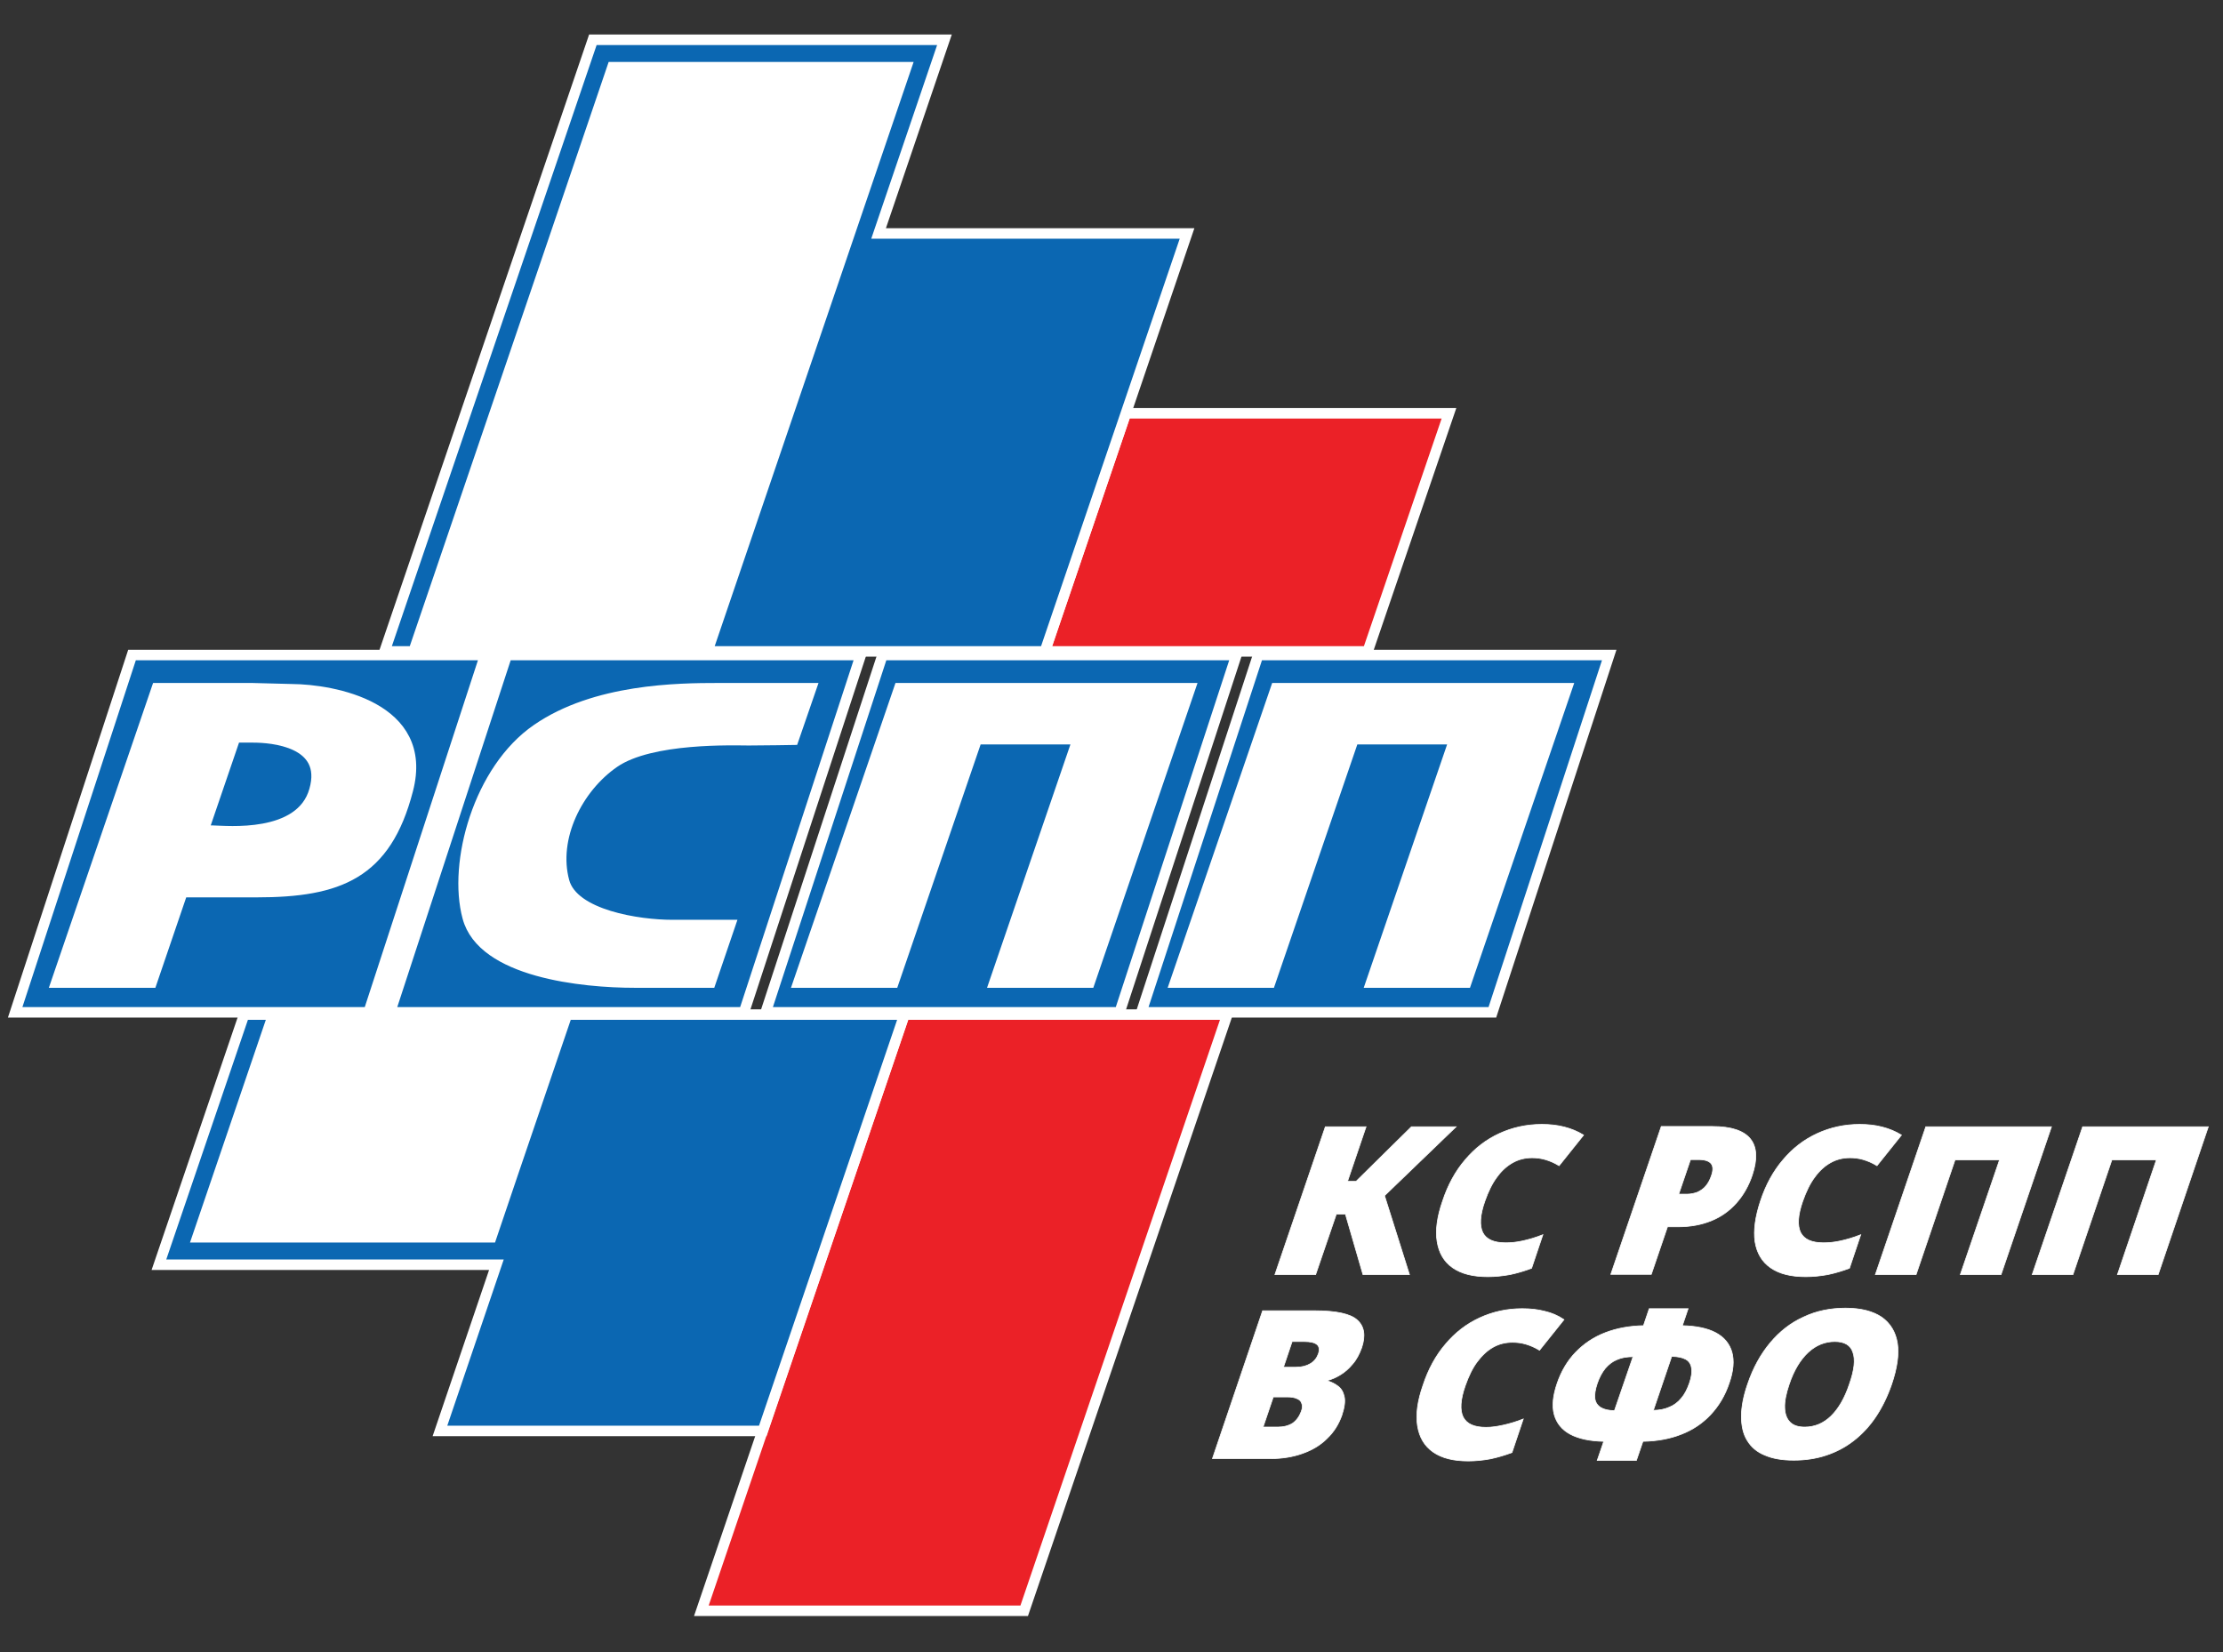
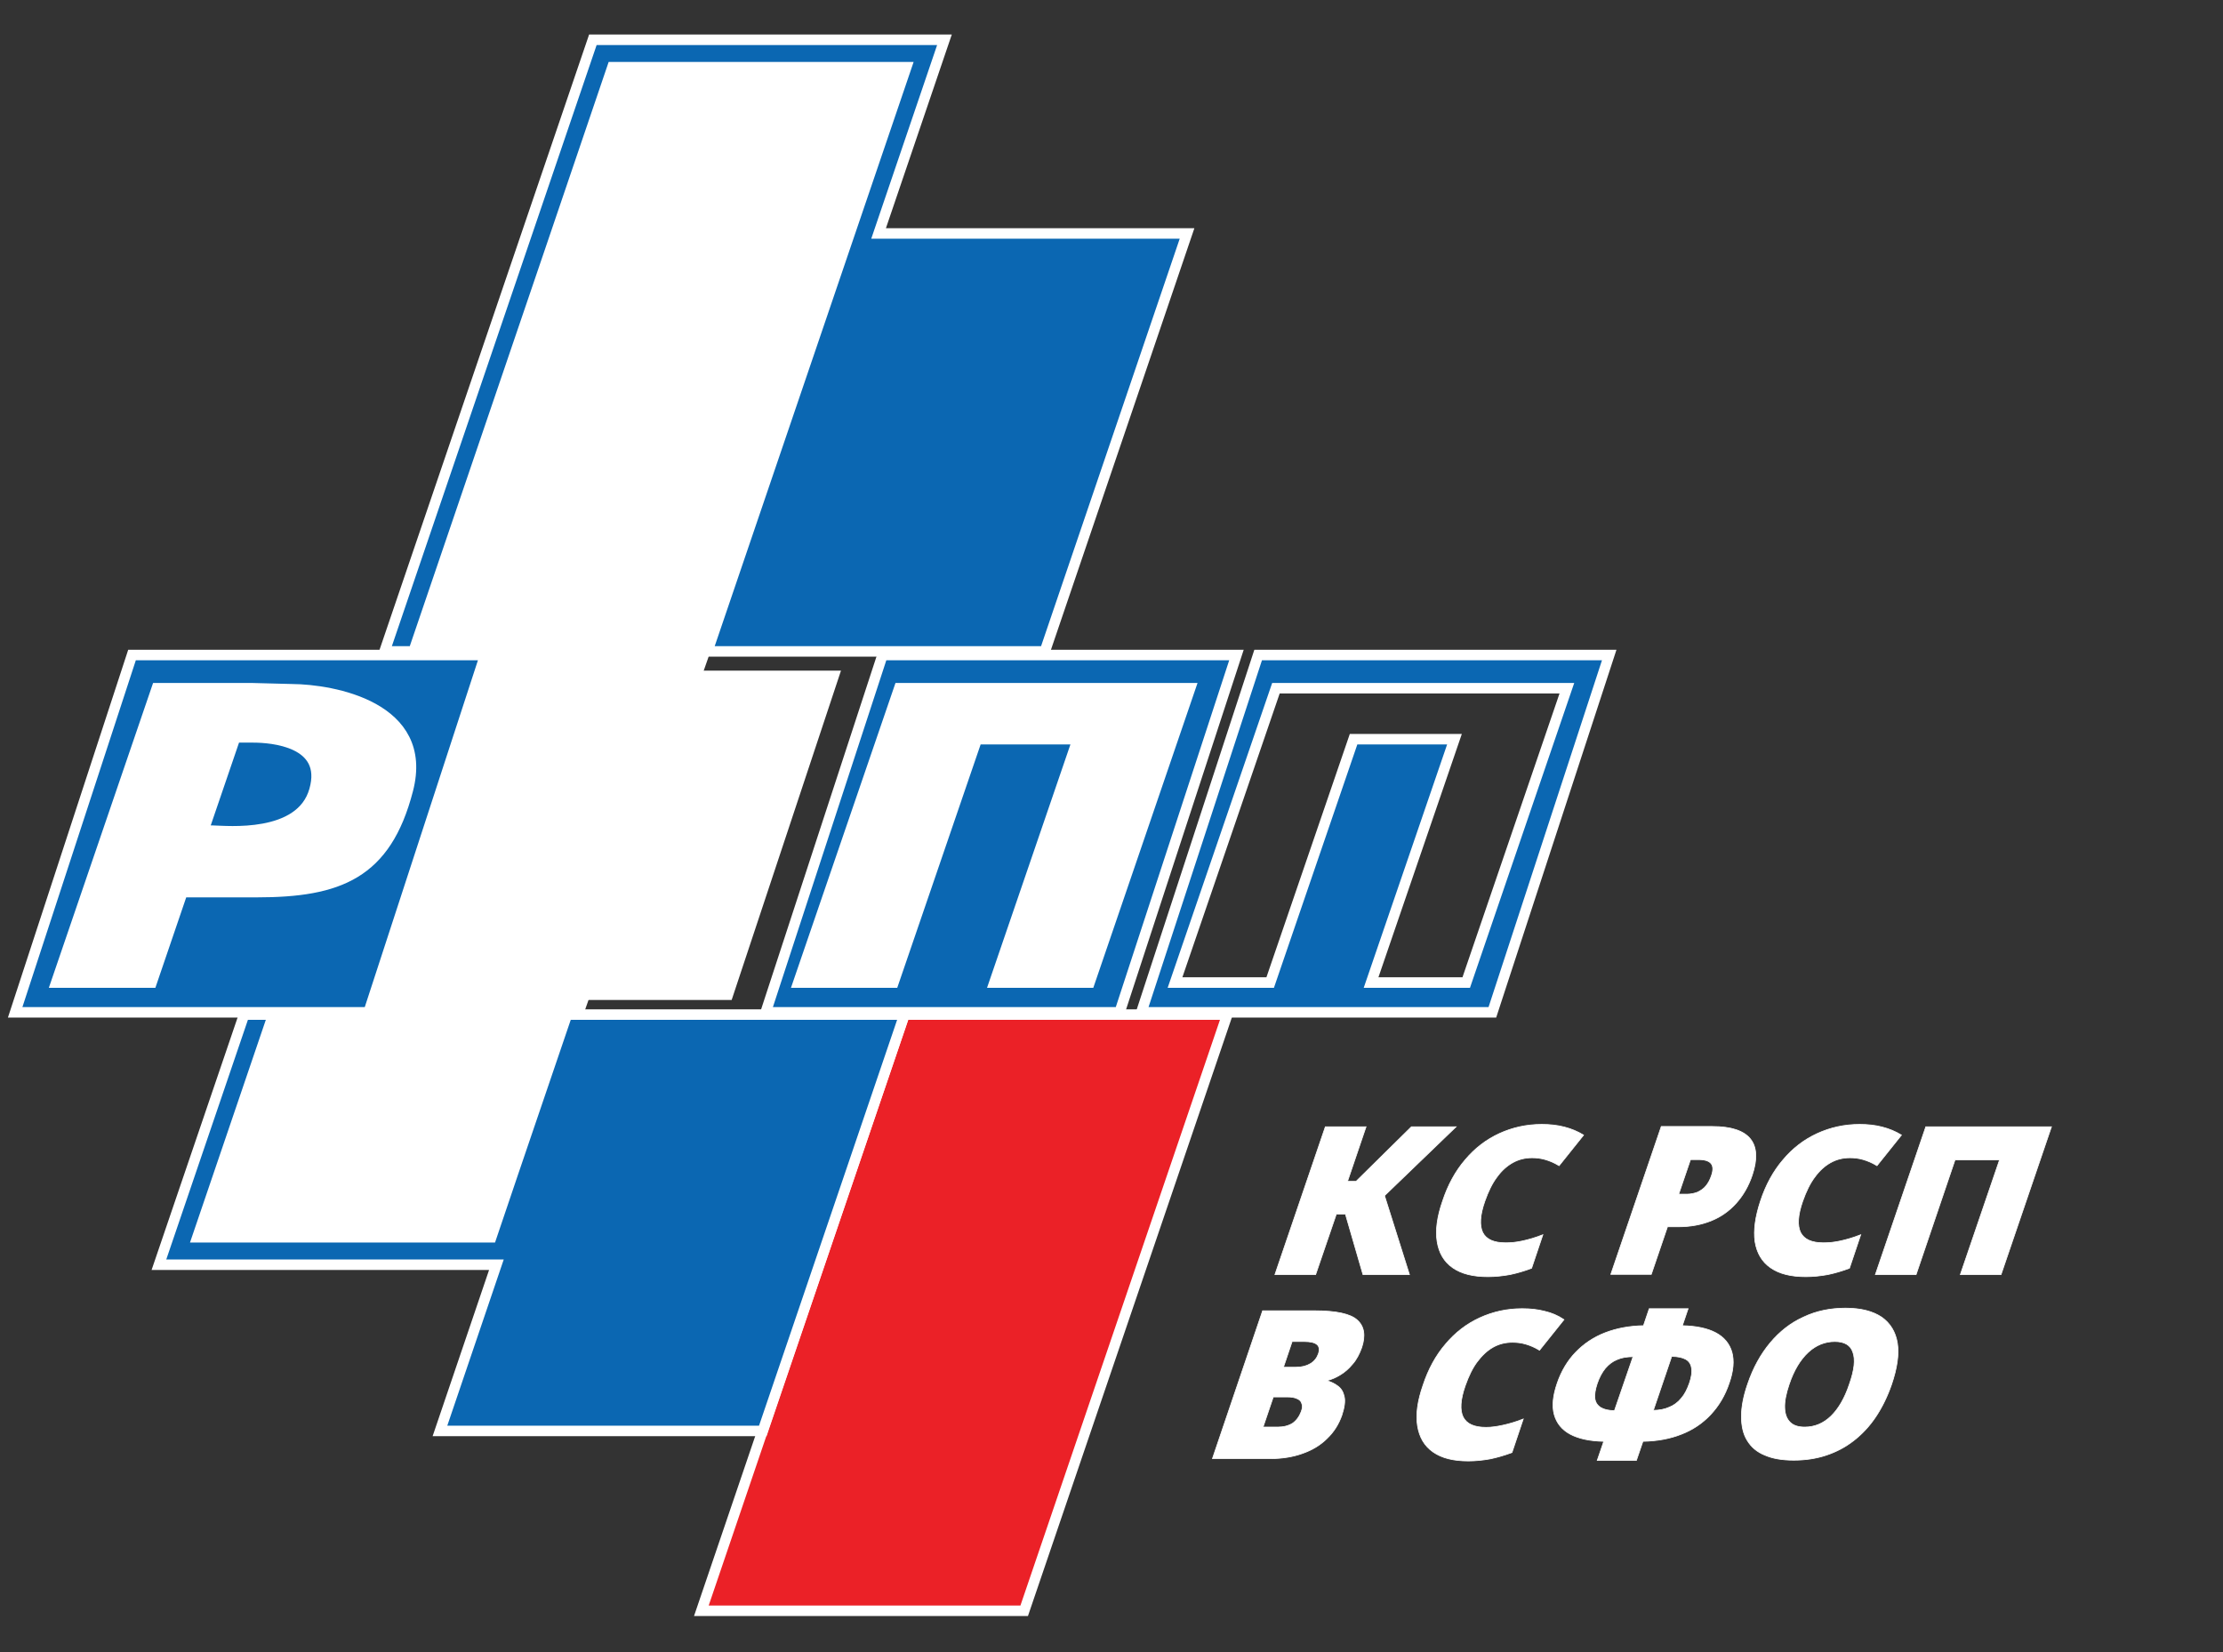
<svg xmlns="http://www.w3.org/2000/svg" width="3172" height="2358" viewBox="0 0 3172 2358" fill="none">
  <rect x="0" y="0" width="3172" height="2358" fill="#333333" stroke="none" />
  <path d="M1312 77L862 87L266 1775H718L1312 77Z" fill="white" />
  <path d="M1200 957H740L586 1427H1044L1200 957Z" fill="white" />
  <path d="M1731 957H1271L1117 1427H1575L1731 957Z" fill="white" />
-   <path d="M2269 957H1809L1655 1427H2113L2269 957Z" fill="white" />
  <path d="M574 965H206L54 1423H170H274L470 1411L560 1267L614 1099V1047V1005L574 965Z" fill="white" stroke="black" />
-   <path d="M1951.54 929.575L2067.54 589.771H1606.52L1490.88 929.575H1951.54Z" fill="#EB2127" stroke="white" stroke-width="15" />
  <path d="M1088.04 2041.99L1000.76 2298.61H1461.42L1751.24 1447.8H1290.58L1088.04 2041.99Z" fill="#EB2127" stroke="white" stroke-width="15" />
  <path d="M1290.58 1447.8H809.039C746.748 1630.94 703.107 1758.51 700.869 1765.6C676.251 1765.6 328.241 1765.6 281.616 1765.6C286.092 1752.54 328.987 1626.47 389.786 1447.8H348.383L226.785 1804.76H708.329L627.761 2041.99H1088.42L1290.58 1447.8Z" fill="#0B67B2" stroke="white" stroke-width="15" />
  <path d="M873.941 95.918C898.559 95.918 1246.57 95.918 1293.19 95.918C1284.99 120.164 1148.84 519.648 1009.34 929.576H1490.88L1606.51 589.772L1693.8 333.147H1253.66L1347.65 56.753H845.966L548.684 929.576H590.087C731.828 513.307 869.838 108.601 873.941 95.918Z" fill="#0B67B2" stroke="white" stroke-width="15" />
  <path d="M448.72 1127.58C468.489 1058.2 387.175 1052.24 361.438 1052.24C335.701 1052.24 335.701 1052.24 335.701 1052.24L290.195 1185.4C291.687 1185.4 295.044 1185.4 303.623 1185.4C323.019 1185.77 429.324 1196.96 448.72 1127.58Z" fill="#0B67B2" stroke="white" stroke-width="15" />
  <path d="M692.29 934.741H188.365L21.634 1444.63H525.931L692.29 934.741ZM581.881 1127.58C550.922 1246.94 483.782 1273.05 366.287 1273.05H260.355L216.341 1402.11H80.195L223.801 982.112H359.573L416.642 983.604C474.084 983.977 613.213 1008.22 581.881 1127.58Z" fill="#0B67B2" stroke="white" stroke-width="15" />
  <path d="M1795.25 934.741L1628.52 1444.63H2129.46L2296.19 934.741H1795.25ZM1820.62 982.112H2235.77L2092.16 1402.11H1956.39L2075.38 1054.85H1931.4L1812.41 1402.11H1676.64L1820.62 982.112Z" fill="#0B67B2" stroke="white" stroke-width="15" />
  <path d="M1764.29 934.741H1259.25L1092.52 1444.63H1597.56L1764.29 934.741ZM1283.12 982.112H1698.27L1554.67 1402.11H1418.9L1537.88 1054.85H1393.9L1274.92 1402.11H1139.14L1283.12 982.112Z" fill="#0B67B2" stroke="white" stroke-width="15" />
-   <path d="M1228.29 934.741H723.249L556.517 1444.63H1061.56L1228.29 934.741ZM766.144 1040.67C849.323 983.231 967.564 982.112 1025.38 982.112C1058.58 982.112 1157.42 982.112 1157.42 982.112L1132.06 1055.59C1132.06 1055.59 1089.16 1056.34 1068.27 1056.34C1047.39 1056.34 929.145 1051.86 876.552 1088.04C823.959 1124.23 788.151 1195.84 804.936 1257.76C817.991 1306.25 912.36 1320.05 958.612 1320.05C1004.86 1320.05 1041.79 1320.05 1041.79 1320.05L1013.82 1402.11C1013.82 1402.11 979.127 1402.11 905.646 1402.11C832.165 1402.11 688.187 1387.94 667.298 1308.86C646.41 1231.65 682.592 1098.12 766.144 1040.67Z" fill="#0B67B2" stroke="white" stroke-width="15" />
  <path d="M2076.84 1608.74L2077.74 1607.88H2076.5H2014.2H2014L2013.85 1608.02L1934.92 1685.84H1922.77L1949.03 1608.54L1949.25 1607.88H1948.56H1891.49H1891.13L1891.01 1608.22L1819.4 1818.22L1819.17 1818.88H1819.87H1876.94H1877.3L1877.41 1818.54L1906.77 1732.72H1919.83L1944.72 1818.52L1944.82 1818.88H1945.2H2010.47H2011.16L2010.95 1818.23L1975.61 1706.25L2076.84 1608.74Z" fill="white" stroke="white" />
  <path d="M2154.54 1818.87L2154.55 1818.87L2154.56 1818.87C2165.03 1816.63 2175.12 1813.64 2185.21 1809.9L2185.44 1809.81L2185.51 1809.59L2201.18 1762.96L2201.52 1761.95L2200.52 1762.34C2190.11 1766.43 2180.81 1769.03 2172.25 1770.89C2163.71 1772.75 2155.91 1773.49 2148.49 1773.49C2131.41 1773.49 2120.83 1768.67 2115.74 1758.85C2110.98 1748.96 2111.67 1734.21 2118.74 1714.11L2118.74 1714.11C2123.58 1700.33 2129.16 1688.82 2135.83 1679.92L2135.83 1679.92L2135.84 1679.92C2142.51 1670.64 2149.92 1663.98 2158.43 1659.17C2166.93 1654.37 2176.16 1652.15 2186.16 1652.15C2192.46 1652.15 2198.75 1652.89 2205.04 1654.74C2211.34 1656.59 2217.64 1659.19 2224.32 1663.27L2224.69 1663.5L2224.97 1663.15L2259.28 1620.26L2259.64 1619.82L2259.16 1619.52C2251.28 1614.64 2242.28 1610.89 2232.16 1608.27C2222.04 1605.65 2211.56 1604.52 2199.96 1604.52C2178.25 1604.52 2158.04 1609.02 2139.32 1617.62C2120.61 1626.24 2104.51 1638.59 2090.66 1655.06C2076.81 1671.15 2065.97 1690.98 2058.49 1713.78C2050.64 1736.2 2048.01 1755.69 2050.64 1771.84C2053.27 1787.99 2060.42 1800.43 2072.85 1809.09C2085.28 1817.75 2101.8 1821.86 2123.12 1821.86C2133.6 1821.86 2144.07 1820.74 2154.54 1818.87Z" fill="white" stroke="white" />
  <path d="M2370.79 1607.51H2370.44L2370.32 1607.85L2298.7 1817.85L2298.48 1818.51H2299.18H2355.87H2356.23L2356.35 1818.17L2379.36 1750.62H2395.04C2412.25 1750.62 2427.99 1747.63 2441.85 1742C2455.73 1736.38 2467.35 1728.13 2477.47 1716.89L2477.47 1716.88C2487.22 1706.01 2495.08 1692.52 2500.33 1676.8C2507.81 1654.36 2507.12 1636.99 2497.63 1625.22C2488.16 1613.48 2470.06 1607.51 2443.53 1607.51H2370.79ZM2441.94 1677.96L2441.94 1677.96L2441.94 1677.97C2440.09 1683.52 2437.5 1688.31 2434.19 1692.36C2430.9 1696.38 2426.88 1698.95 2422.44 1701.17C2417.65 1703.01 2412.49 1704.11 2406.6 1704.11H2395.36L2412.18 1654.76H2423.39C2432.67 1654.76 2438.44 1656.62 2441.65 1660.54C2444.47 1664.07 2444.9 1669.81 2441.94 1677.96Z" fill="white" stroke="white" />
  <path d="M2504.21 1771.82L2504.21 1771.84C2506.84 1787.99 2513.99 1800.43 2526.42 1809.09C2538.84 1817.75 2555.37 1821.86 2576.69 1821.86C2587.17 1821.86 2597.64 1820.74 2608.11 1818.87L2608.12 1818.87L2608.13 1818.87C2618.6 1816.63 2628.69 1813.64 2638.78 1809.9L2639.01 1809.81L2639.08 1809.59L2654.75 1762.96L2655.09 1761.95L2654.09 1762.34C2643.68 1766.43 2634.38 1769.03 2625.82 1770.89C2617.28 1772.75 2609.48 1773.49 2602.05 1773.49C2584.98 1773.49 2574.4 1768.67 2569.3 1758.85C2564.55 1748.96 2565.24 1734.21 2572.31 1714.11L2572.31 1714.11C2577.15 1700.33 2582.73 1688.82 2589.4 1679.92L2589.4 1679.92L2589.41 1679.92C2596.08 1670.64 2603.49 1663.98 2612 1659.17C2620.5 1654.37 2629.73 1652.15 2639.73 1652.15C2646.03 1652.15 2652.32 1652.89 2658.61 1654.74C2664.91 1656.59 2671.21 1659.19 2677.89 1663.27L2678.26 1663.5L2678.54 1663.15L2712.85 1620.26L2713.21 1619.82L2712.73 1619.52C2704.85 1614.64 2695.85 1610.89 2685.73 1608.27C2675.61 1605.65 2665.12 1604.52 2653.53 1604.52C2631.82 1604.52 2611.61 1609.02 2592.89 1617.62C2574.17 1626.24 2558.08 1638.59 2544.23 1655.05C2530.38 1671.15 2519.54 1690.98 2512.06 1713.78C2504.59 1736.21 2501.95 1755.68 2504.21 1771.82Z" fill="white" stroke="white" />
  <path d="M2748.27 1607.88H2747.91L2747.8 1608.22L2676.18 1818.22L2675.96 1818.88H2676.65H2733.72H2734.08L2734.2 1818.54L2789.66 1655.13H2853.13L2797.41 1818.22L2797.18 1818.88H2797.88H2854.95H2855.31L2855.42 1818.54L2927.04 1608.54L2927.26 1607.88H2926.57H2748.27Z" fill="white" stroke="white" />
-   <path d="M2972.07 1607.88H2971.71L2971.6 1608.22L2899.98 1818.22L2899.76 1818.88H2900.46H2957.52H2957.88L2958 1818.54L3013.46 1655.13H3076.93L3021.58 1818.22L3021.36 1818.88H3022.05H3079.12H3079.48L3079.6 1818.54L3150.84 1608.54L3151.06 1607.88H3150.37H2972.07Z" fill="white" stroke="white" />
  <path d="M1801.97 1870.47H1801.61L1801.49 1870.81L1730.25 2080.81L1730.03 2081.47H1730.72H1813.53C1829.99 2081.47 1845.34 2078.85 1858.83 2073.98C1872.69 2069.11 1884.32 2061.99 1893.7 2052.61C1903.46 2043.23 1910.21 2032.34 1914.71 2019.59L1914.72 2019.59C1918.45 2008.37 1919.61 1999.31 1918.09 1992.83C1916.57 1986.03 1913.53 1981.06 1908.57 1977.62C1904.17 1974.32 1899.42 1972.1 1894.33 1970.59L1894.51 1969.85C1900.08 1968.34 1906.35 1965.73 1912.26 1962.04C1918.66 1958.28 1924.66 1953.02 1929.91 1946.64C1935.56 1940.24 1939.69 1932.35 1943.06 1922.99L1943.06 1922.99L1943.06 1922.98C1948.69 1906.09 1946.86 1892.79 1936.58 1883.66C1931.83 1879.28 1924.36 1875.99 1914.3 1873.8C1904.23 1871.59 1891.51 1870.47 1876.19 1870.47H1801.97ZM1856.7 2014.4L1856.7 2014.41C1854.12 2021.4 1850.08 2026.91 1844.58 2030.95C1838.71 2034.61 1831.72 2036.46 1823.23 2036.46H1802.29L1816.87 1993.44H1836.66C1842.59 1993.44 1847.35 1994.19 1850.98 1996L1851 1996.01L1851.02 1996.02C1854.62 1997.46 1856.73 1999.96 1857.43 2002.76L1857.45 2002.82L1857.47 2002.87C1858.87 2005.66 1858.55 2009.59 1856.7 2014.4ZM1879.22 1918.72L1879.23 1918.73L1879.24 1918.74C1882.35 1921.16 1883.15 1925.73 1881.32 1931.61C1879.11 1937.85 1875.45 1942.6 1869.97 1945.89C1864.46 1949.19 1857.84 1951.04 1849.34 1951.04H1831.38L1843.73 1914.37H1860.9C1869.84 1914.37 1876.01 1915.87 1879.22 1918.72Z" fill="white" stroke="white" />
  <path d="M2120.51 2036.83C2103.44 2036.83 2092.86 2032.01 2087.76 2022.19C2083 2012.3 2083.7 1997.55 2090.77 1977.44L2090.77 1977.44C2095.61 1963.67 2101.18 1952.16 2107.86 1943.26C2114.54 1934.35 2121.95 1927.32 2130.45 1922.51C2138.95 1917.71 2148.19 1915.49 2158.18 1915.49C2164.48 1915.49 2170.78 1916.23 2177.07 1918.08C2183.37 1919.93 2189.67 1922.53 2196.34 1926.6L2196.72 1926.83L2196.99 1926.49L2231.31 1883.6L2231.65 1883.17L2231.2 1882.87C2222.94 1877.24 2213.93 1873.48 2204.18 1871.23C2194.06 1868.61 2183.58 1867.49 2171.98 1867.49C2150.28 1867.49 2130.07 1871.98 2111.35 1880.59C2092.63 1889.2 2076.53 1901.56 2062.69 1918.02C2048.84 1934.11 2037.99 1953.94 2030.52 1976.75C2022.67 1999.17 2020.03 2018.65 2022.66 2034.8C2025.29 2050.95 2032.44 2063.39 2044.88 2072.06C2057.3 2080.72 2073.83 2084.83 2095.15 2084.83C2105.63 2084.83 2116.1 2083.71 2126.57 2081.84L2126.57 2081.84L2126.58 2081.84C2137.05 2079.59 2147.15 2076.6 2157.24 2072.86L2157.46 2072.78L2157.54 2072.55L2173.2 2025.93L2173.55 2024.91L2172.55 2025.3C2162.13 2029.4 2152.83 2032 2144.28 2033.86C2135.72 2035.72 2127.92 2036.83 2120.51 2036.83Z" fill="white" stroke="white" />
  <path d="M2448.24 1901.86C2436.34 1895.55 2420.45 1892.19 2400.58 1891.75L2408.57 1868.15L2408.79 1867.49H2408.09H2353.64H2353.28L2353.16 1867.83L2345.07 1891.74C2325.02 1892.15 2306.8 1895.51 2290.42 1901.84C2273.94 1908.21 2260.08 1917.57 2248.46 1929.56C2236.84 1941.55 2227.86 1956.54 2221.87 1974.13C2215.88 1991.71 2214.36 2006.37 2217.75 2018.81L2217.76 2018.82C2221.15 2030.89 2228.7 2040.32 2240.75 2046.73C2252.65 2053.04 2268.55 2056.4 2288.41 2056.84L2279.31 2083.42L2279.08 2084.08H2279.78H2334.61H2334.97L2335.09 2083.75L2344.3 2056.85C2364.72 2056.44 2382.94 2053.08 2398.95 2046.75C2415.43 2040.38 2429.29 2031.02 2440.91 2018.65C2452.52 2006.29 2461.51 1991.31 2467.5 1973.34C2473.49 1956.12 2474.63 1941.47 2471.24 1929.4L2471.24 1929.4C2467.84 1917.7 2460.29 1908.27 2448.24 1901.86ZM2307.56 1940.07L2307.58 1940.07L2307.59 1940.06C2314.04 1937.2 2321.56 1936.06 2330.18 1936.01L2303.67 2012.96C2295.31 2012.92 2288.82 2011.43 2284.15 2008.56C2279.42 2005.65 2276.53 2001.3 2275.8 1995.87C2275.07 1990 2276.16 1983 2279.14 1974.08C2282.1 1965.55 2285.81 1958.52 2290.61 1952.61C2295.42 1947.06 2300.95 1942.65 2307.56 1940.07ZM2399.14 1995.23L2399.13 1995.23L2399.13 1995.24C2394.33 2001.15 2388.43 2005.57 2381.8 2008.15L2381.79 2008.15L2381.78 2008.15C2375.32 2011.03 2367.79 2012.51 2359.18 2012.58L2385.33 1935.63C2394.05 1935.67 2400.56 1937.15 2405.25 1939.67C2409.95 1942.2 2412.84 1946.54 2413.57 1951.98L2413.57 1951.99L2413.57 1952.01C2414.67 1957.85 2413.58 1965.21 2410.61 1973.76C2407.63 1982.31 2403.93 1989.7 2399.14 1995.23Z" fill="white" stroke="white" />
  <path d="M2684.77 1879.51L2684.77 1879.51C2672.35 1871.23 2655.46 1866.74 2633.39 1866.74C2611.69 1866.74 2591.48 1870.86 2573.5 1879.47C2555.15 1887.71 2539.42 1900.07 2525.95 1916.16C2512.48 1932.25 2501.64 1951.7 2493.78 1974.88C2487.8 1992.07 2484.81 2007.79 2484.81 2021.29C2484.81 2034.78 2487.43 2046.44 2493.08 2055.5C2498.74 2064.91 2507.03 2072.07 2518.31 2076.58C2529.58 2081.47 2543.08 2083.71 2559.53 2083.71C2575.99 2083.71 2591.34 2081.47 2605.94 2076.6C2620.54 2071.73 2633.27 2064.99 2645.26 2055.63C2657.24 2046.27 2667.72 2035.04 2676.7 2021.57C2685.68 2008.1 2693.15 1992.77 2699.13 1975.58L2699.14 1975.57C2706.98 1952.41 2709.99 1932.55 2707.36 1916.4L2707.36 1916.4C2704.73 1900.61 2697.2 1888.18 2684.77 1879.51ZM2546.6 2008.96L2546.6 2008.96C2546.23 2000.1 2548.45 1988.6 2552.92 1975.58L2552.92 1975.57C2559.61 1955.49 2568.9 1940.27 2580.02 1929.9C2591.12 1919.54 2604.05 1914.37 2618.09 1914.37C2624.94 1914.37 2630.53 1915.66 2634.81 1918.17C2639.09 1920.67 2642.09 1924.39 2643.73 1929.32L2643.73 1929.33L2643.74 1929.34C2647.77 1939.98 2645.96 1955.12 2638.88 1975.25L2638.88 1975.25C2632.18 1995.35 2623.27 2010.56 2612.52 2020.93C2601.8 2031.29 2589.24 2036.46 2575.2 2036.46C2565.95 2036.46 2559.01 2034.24 2554.29 2029.52C2549.55 2024.78 2546.97 2018.2 2546.6 2008.96Z" fill="white" stroke="white" />
</svg>